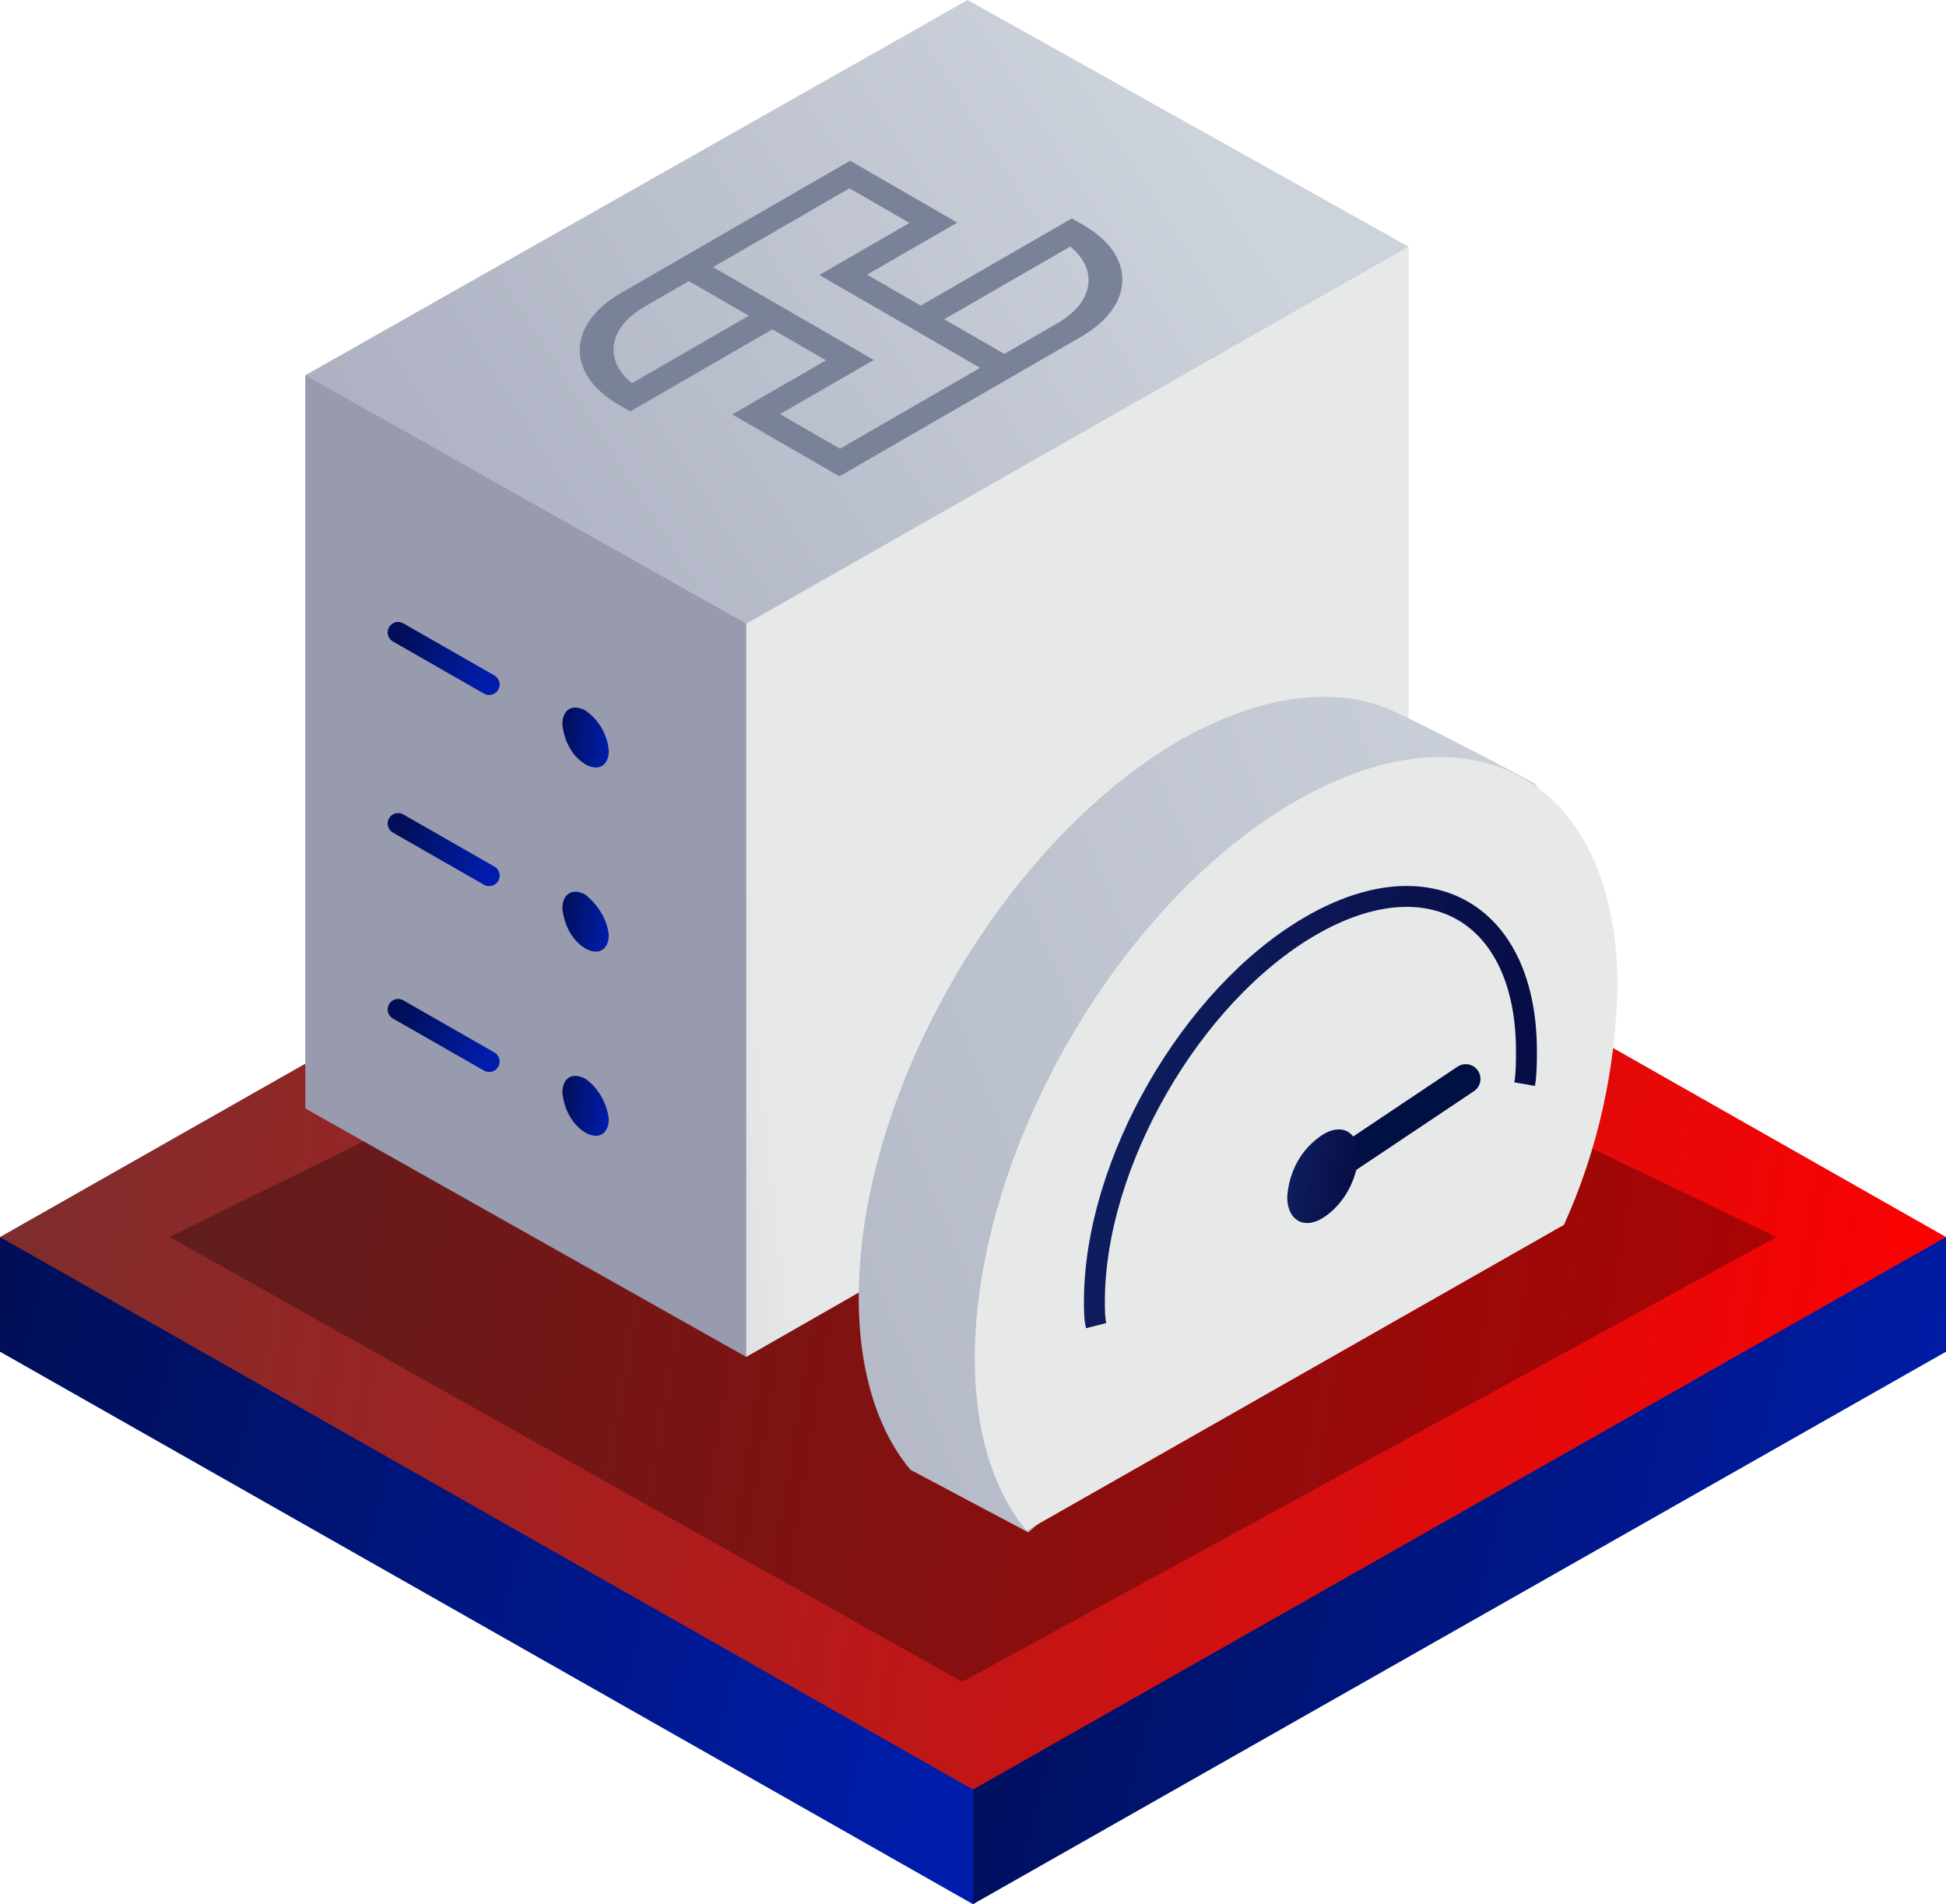
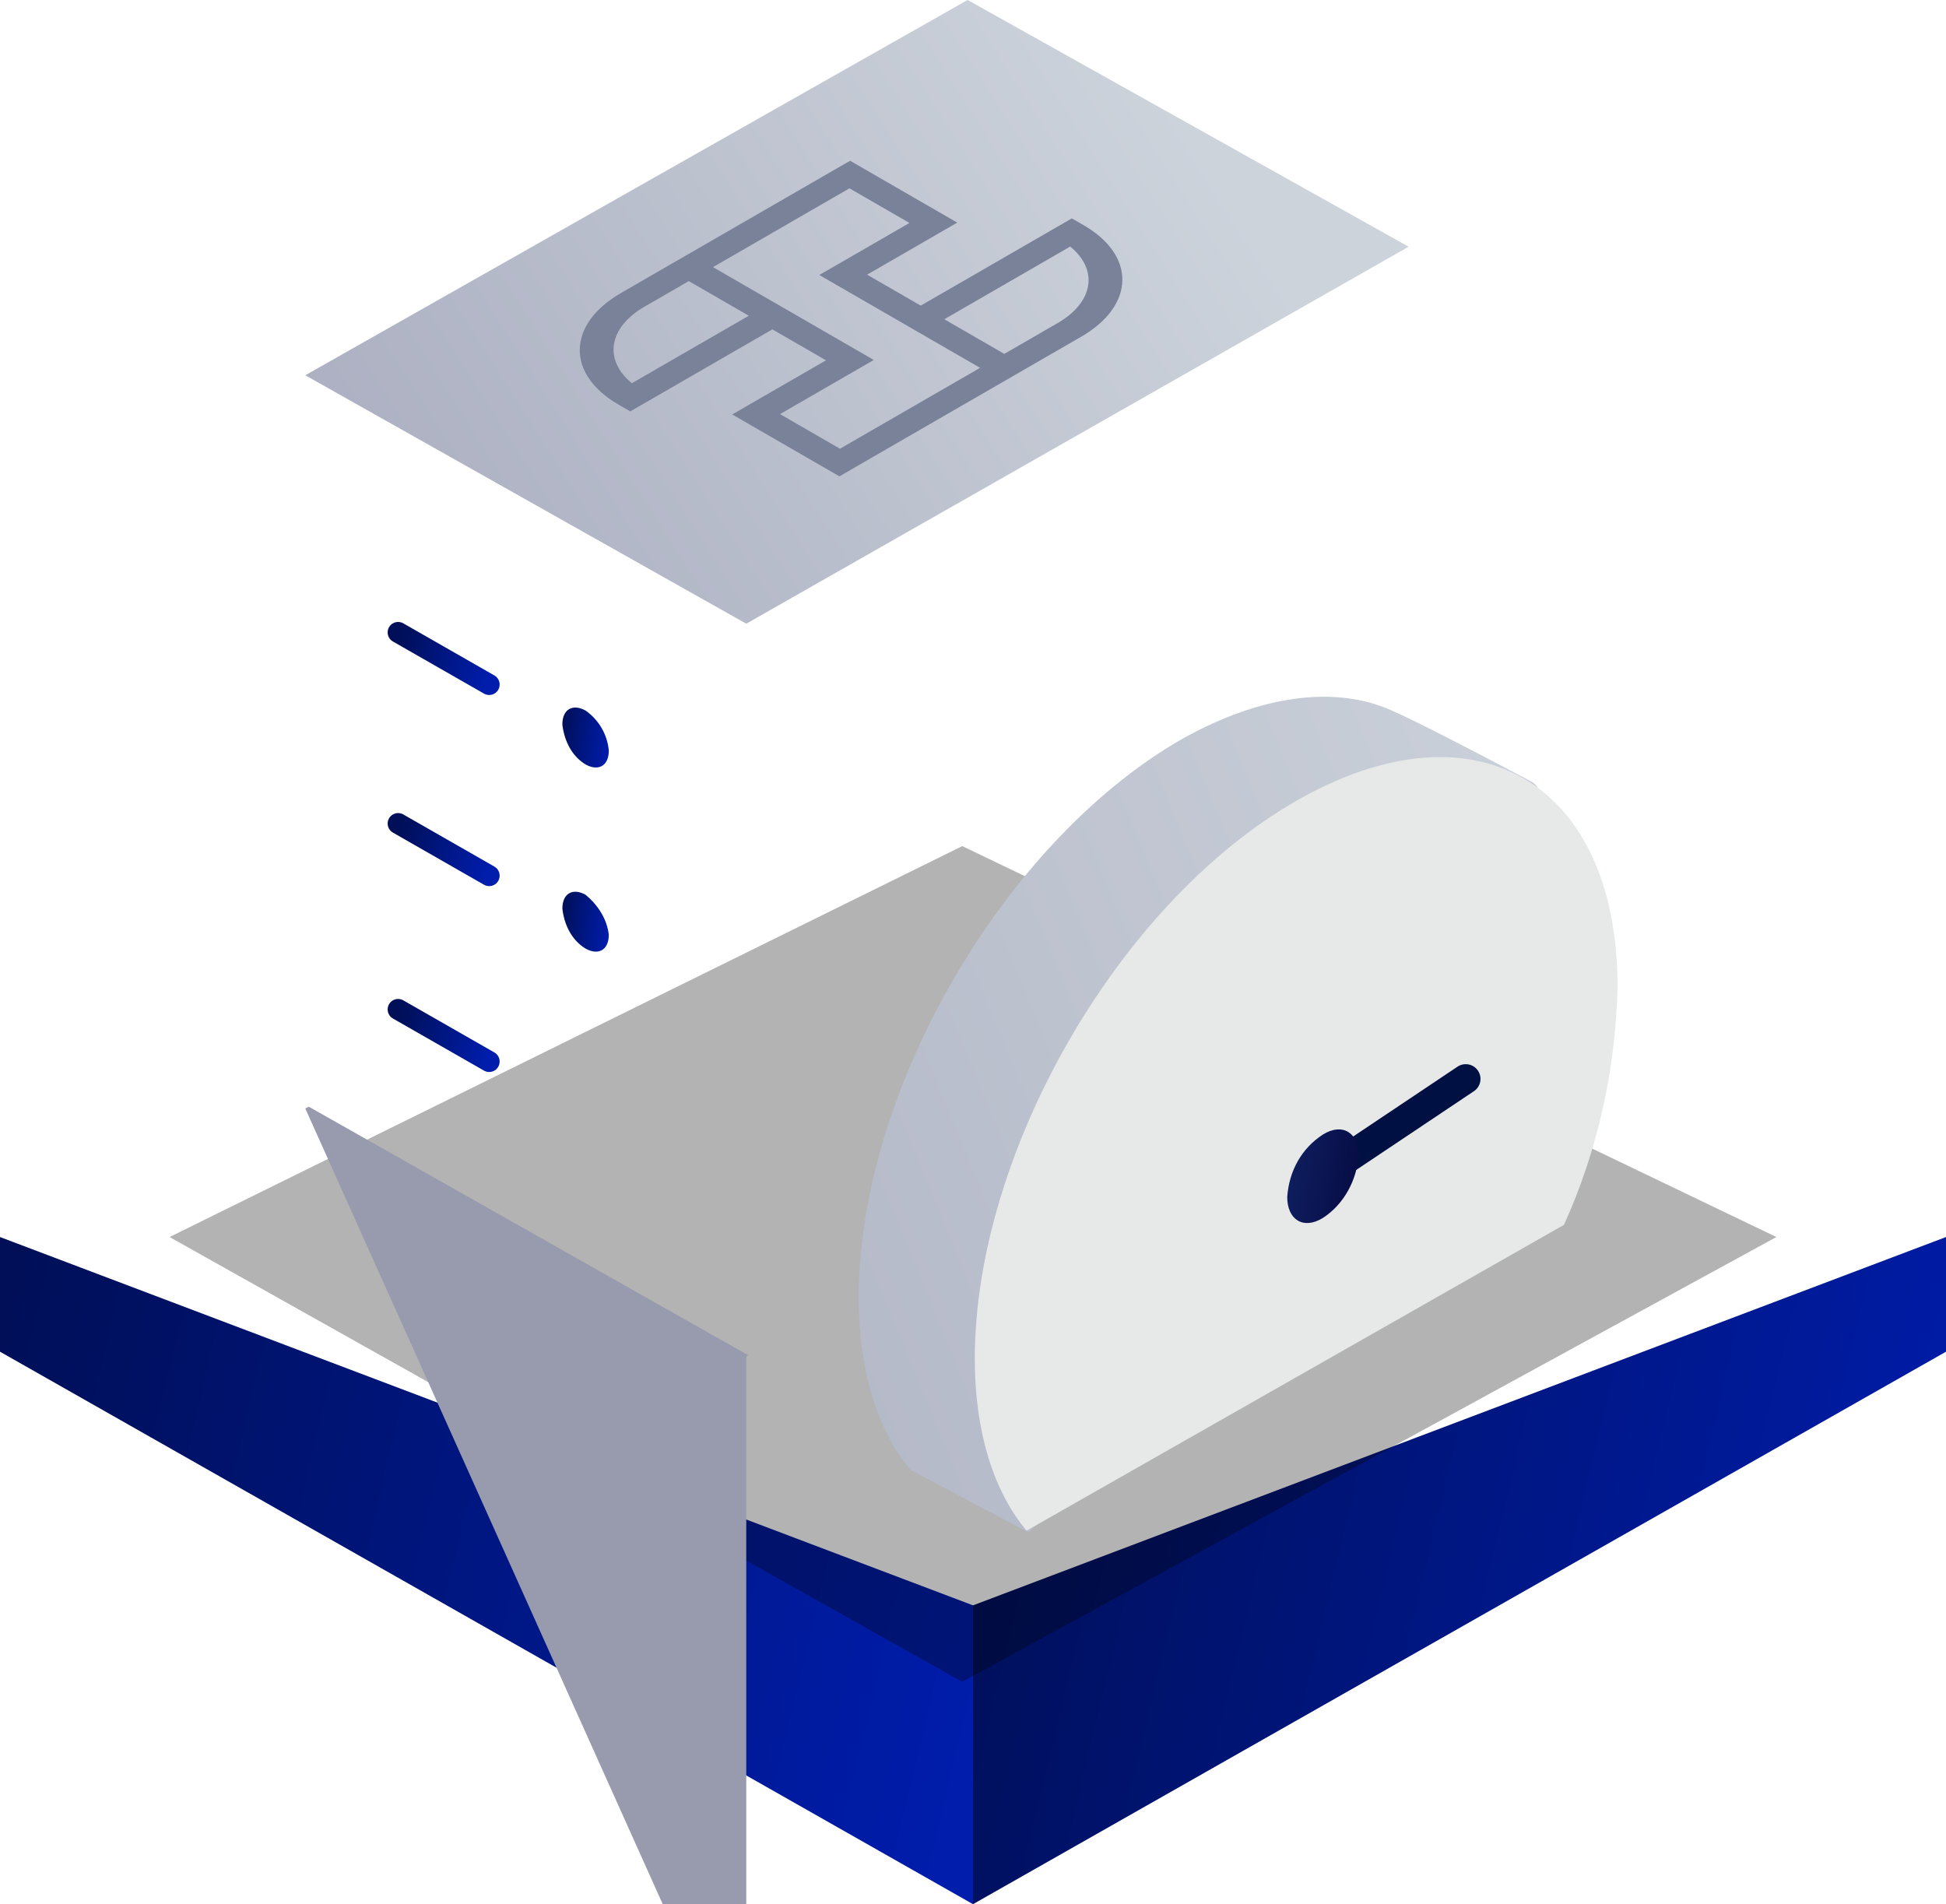
<svg xmlns="http://www.w3.org/2000/svg" width="93" height="91" fill="none">
  <path d="M46.5 76.719L0 59.117v5.48L46.5 91V76.719z" fill="url(#paint0_linear_1_232)" />
  <path d="M93 64.597v-5.48L46.5 76.719V91L93 64.597z" fill="url(#paint1_linear_1_232)" />
-   <path d="M0 59.117L46.5 85.52 93 59.117 46.5 32.714 0 59.117z" fill="url(#paint2_linear_1_232)" />
  <path opacity=".3" d="M8.105 59.117l37.883 21.255 38.906-21.255-38.906-18.682L8.105 59.117z" fill="url(#paint3_linear_1_232)" />
-   <path d="M35.663 29.724L67.319 11.79v34.955l-31.654 18.1-.086-.082-.256-34.374.341-.665z" fill="url(#paint4_linear_1_232)" />
-   <path d="M14.59 52.973V17.934l.17-.083 20.99 11.873-.086.084v35.038L14.59 52.973z" fill="url(#paint5_linear_1_232)" />
+   <path d="M14.59 52.973l.17-.083 20.99 11.873-.086.084v35.038L14.59 52.973z" fill="url(#paint5_linear_1_232)" />
  <path d="M67.318 11.79L35.664 29.807 14.59 17.934 46.244 0l21.074 11.79z" fill="url(#paint6_linear_1_232)" />
  <path d="M51.787 10.762l-.564-.325-7.221 4.169-2.563-1.48 4.309-2.487-5.122-2.957-10.948 6.32c-2.58 1.49-2.634 3.882-.12 5.333l.563.326 6.791-3.921 2.563 1.48-4.482 2.587 5.122 2.957 11.552-6.67c2.58-1.489 2.633-3.881.12-5.332zm-21.588 7.552c-1.349-1.097-1.138-2.653.606-3.66l2.113-1.22 2.867 1.655-5.586 3.225zm9.945 3.131l-2.866-1.655 4.481-2.588-7.684-4.436L40.596 9l2.867 1.655-4.308 2.487 7.684 4.437-6.695 3.865zm7.852-4.533l-2.867-1.655 6.017-3.474c1.348 1.098 1.138 2.653-.607 3.66l-2.543 1.469z" fill="#7A8299" />
  <path fill-rule="evenodd" clip-rule="evenodd" d="M69.11 55.547a28.735 28.735 0 002.56-11.292c0-2.242 2.986-6.062 1.535-6.892-1.877-.996-5.972-3.155-7.081-3.57-2.645-.996-6.058-.498-9.727 1.577-8.447 4.9-15.358 16.772-15.358 26.653 0 3.57.939 6.393 2.474 8.22l5.632 2.989L69.11 55.547z" fill="url(#paint7_linear_1_232)" />
  <path fill-rule="evenodd" clip-rule="evenodd" d="M74.742 58.535c1.621-3.57 2.474-7.472 2.56-11.374 0-9.798-6.826-13.783-15.358-8.885-8.532 4.9-15.358 16.855-15.358 26.653 0 3.57.939 6.393 2.474 8.22l25.682-14.614z" fill="url(#paint8_linear_1_232)" />
-   <path d="M72.864 51.81c.085-.498.085-1.08.085-1.577 0-6.56-4.607-9.3-10.323-5.978-5.717 3.32-10.324 11.374-10.324 17.934 0 .415 0 .83.085 1.162" stroke="url(#paint9_linear_1_232)" stroke-miterlimit="10" />
  <path d="M63.223 56.128l6.825-4.567" stroke="#001042" stroke-width="1.41" stroke-linecap="round" stroke-linejoin="round" />
  <path fill-rule="evenodd" clip-rule="evenodd" d="M63.223 54.218c.939-.581 1.706-.083 1.706.996-.085 1.163-.682 2.325-1.706 2.99-.938.58-1.706.082-1.706-.997.085-1.245.682-2.325 1.706-2.989z" fill="url(#paint10_linear_1_232)" />
  <path d="M23.378 32.713l-4.352-2.49" stroke="url(#paint11_linear_1_232)" stroke-miterlimit="10" stroke-linecap="round" />
  <path d="M23.378 41.847l-4.352-2.491" stroke="url(#paint12_linear_1_232)" stroke-miterlimit="10" stroke-linecap="round" />
  <path d="M23.378 50.73l-4.352-2.49" stroke="url(#paint13_linear_1_232)" stroke-miterlimit="10" stroke-linecap="round" />
  <path fill-rule="evenodd" clip-rule="evenodd" d="M27.985 33.959c-.597-.332-1.109-.083-1.109.664.085.747.427 1.495 1.11 1.91.596.332 1.108.083 1.108-.664a2.616 2.616 0 00-1.109-1.91z" fill="url(#paint14_linear_1_232)" />
  <path fill-rule="evenodd" clip-rule="evenodd" d="M27.985 42.76c-.597-.332-1.109-.083-1.109.664.085.748.427 1.495 1.11 1.91.596.332 1.108.083 1.108-.664-.085-.748-.512-1.412-1.109-1.91z" fill="url(#paint15_linear_1_232)" />
-   <path fill-rule="evenodd" clip-rule="evenodd" d="M27.985 51.561c-.597-.332-1.109-.083-1.109.664.085.748.427 1.495 1.11 1.91.596.332 1.108.083 1.108-.664-.085-.747-.512-1.495-1.109-1.91z" fill="url(#paint16_linear_1_232)" />
  <defs>
    <linearGradient id="paint0_linear_1_232" x1="46.5" y1="84.246" x2="-2.45" y2="72.554" gradientUnits="userSpaceOnUse">
      <stop stop-color="#001DAC" />
      <stop offset="1" stop-color="#000F57" />
    </linearGradient>
    <linearGradient id="paint1_linear_1_232" x1="93" y1="84.246" x2="44.05" y2="72.554" gradientUnits="userSpaceOnUse">
      <stop stop-color="#001DAC" />
      <stop offset="1" stop-color="#000F57" />
    </linearGradient>
    <linearGradient id="paint2_linear_1_232" x1="0" y1="36.577" x2="96.693" y2="52.836" gradientUnits="userSpaceOnUse">
      <stop stop-color="#792f2f" />
      <stop offset="1" stop-color="#ff0000" />
    </linearGradient>
    <linearGradient id="paint3_linear_1_232" x1="65.312" y1="76.211" x2="28.099" y2="48.54" gradientUnits="userSpaceOnUse">
      <stop />
      <stop offset="1" />
    </linearGradient>
    <linearGradient id="paint4_linear_1_232" x1="75.671" y1="35.615" x2="-5.619" y2="45.211" gradientUnits="userSpaceOnUse">
      <stop offset=".49" stop-color="#E7E9E9" />
      <stop offset=".72" stop-color="#B1B4C3" />
      <stop offset=".9" stop-color="#8F92AA" />
      <stop offset=".99" stop-color="#8285A1" />
    </linearGradient>
    <linearGradient id="paint5_linear_1_232" x1="9.047" y1="41.349" x2="8.675" y2="41.349" gradientUnits="userSpaceOnUse">
      <stop stop-color="#989AAD" />
      <stop offset="1" stop-color="#98A0B7" />
    </linearGradient>
    <linearGradient id="paint6_linear_1_232" x1="56.422" y1="5.54" x2="20.667" y2="28.296" gradientUnits="userSpaceOnUse">
      <stop stop-color="#CDD3DB" />
      <stop offset="1" stop-color="#ACB0C2" />
    </linearGradient>
    <linearGradient id="paint7_linear_1_232" x1="82.079" y1="42.802" x2="22.209" y2="67.373" gradientUnits="userSpaceOnUse">
      <stop stop-color="#CDD3DB" />
      <stop offset="1" stop-color="#ACB0C2" />
    </linearGradient>
    <linearGradient id="paint8_linear_1_232" x1="48.214" y1="57.96" x2="106.73" y2="37.269" gradientUnits="userSpaceOnUse">
      <stop offset=".64" stop-color="#E7E9E9" />
      <stop offset=".8" stop-color="#B1B4C3" />
      <stop offset=".93" stop-color="#8F92AA" />
      <stop offset=".99" stop-color="#8285A1" />
    </linearGradient>
    <linearGradient id="paint9_linear_1_232" x1="52.302" y1="42.242" x2="75.754" y2="47.035" gradientUnits="userSpaceOnUse">
      <stop stop-color="#102062" />
      <stop offset="1" stop-color="#060B43" />
    </linearGradient>
    <linearGradient id="paint10_linear_1_232" x1="61.517" y1="53.842" x2="65.46" y2="54.453" gradientUnits="userSpaceOnUse">
      <stop stop-color="#102062" />
      <stop offset="1" stop-color="#060B43" />
    </linearGradient>
    <linearGradient id="paint11_linear_1_232" x1="23.378" y1="32.186" x2="18.902" y2="30.905" gradientUnits="userSpaceOnUse">
      <stop stop-color="#001DAC" />
      <stop offset="1" stop-color="#000F57" />
    </linearGradient>
    <linearGradient id="paint12_linear_1_232" x1="23.378" y1="41.319" x2="18.902" y2="40.039" gradientUnits="userSpaceOnUse">
      <stop stop-color="#001DAC" />
      <stop offset="1" stop-color="#000F57" />
    </linearGradient>
    <linearGradient id="paint13_linear_1_232" x1="23.378" y1="50.203" x2="18.902" y2="48.923" gradientUnits="userSpaceOnUse">
      <stop stop-color="#001DAC" />
      <stop offset="1" stop-color="#000F57" />
    </linearGradient>
    <linearGradient id="paint14_linear_1_232" x1="29.094" y1="36.071" x2="26.665" y2="35.762" gradientUnits="userSpaceOnUse">
      <stop stop-color="#001DAC" />
      <stop offset="1" stop-color="#000F57" />
    </linearGradient>
    <linearGradient id="paint15_linear_1_232" x1="29.094" y1="44.872" x2="26.665" y2="44.564" gradientUnits="userSpaceOnUse">
      <stop stop-color="#001DAC" />
      <stop offset="1" stop-color="#000F57" />
    </linearGradient>
    <linearGradient id="paint16_linear_1_232" x1="29.094" y1="53.673" x2="26.665" y2="53.365" gradientUnits="userSpaceOnUse">
      <stop stop-color="#001DAC" />
      <stop offset="1" stop-color="#000F57" />
    </linearGradient>
  </defs>
</svg>